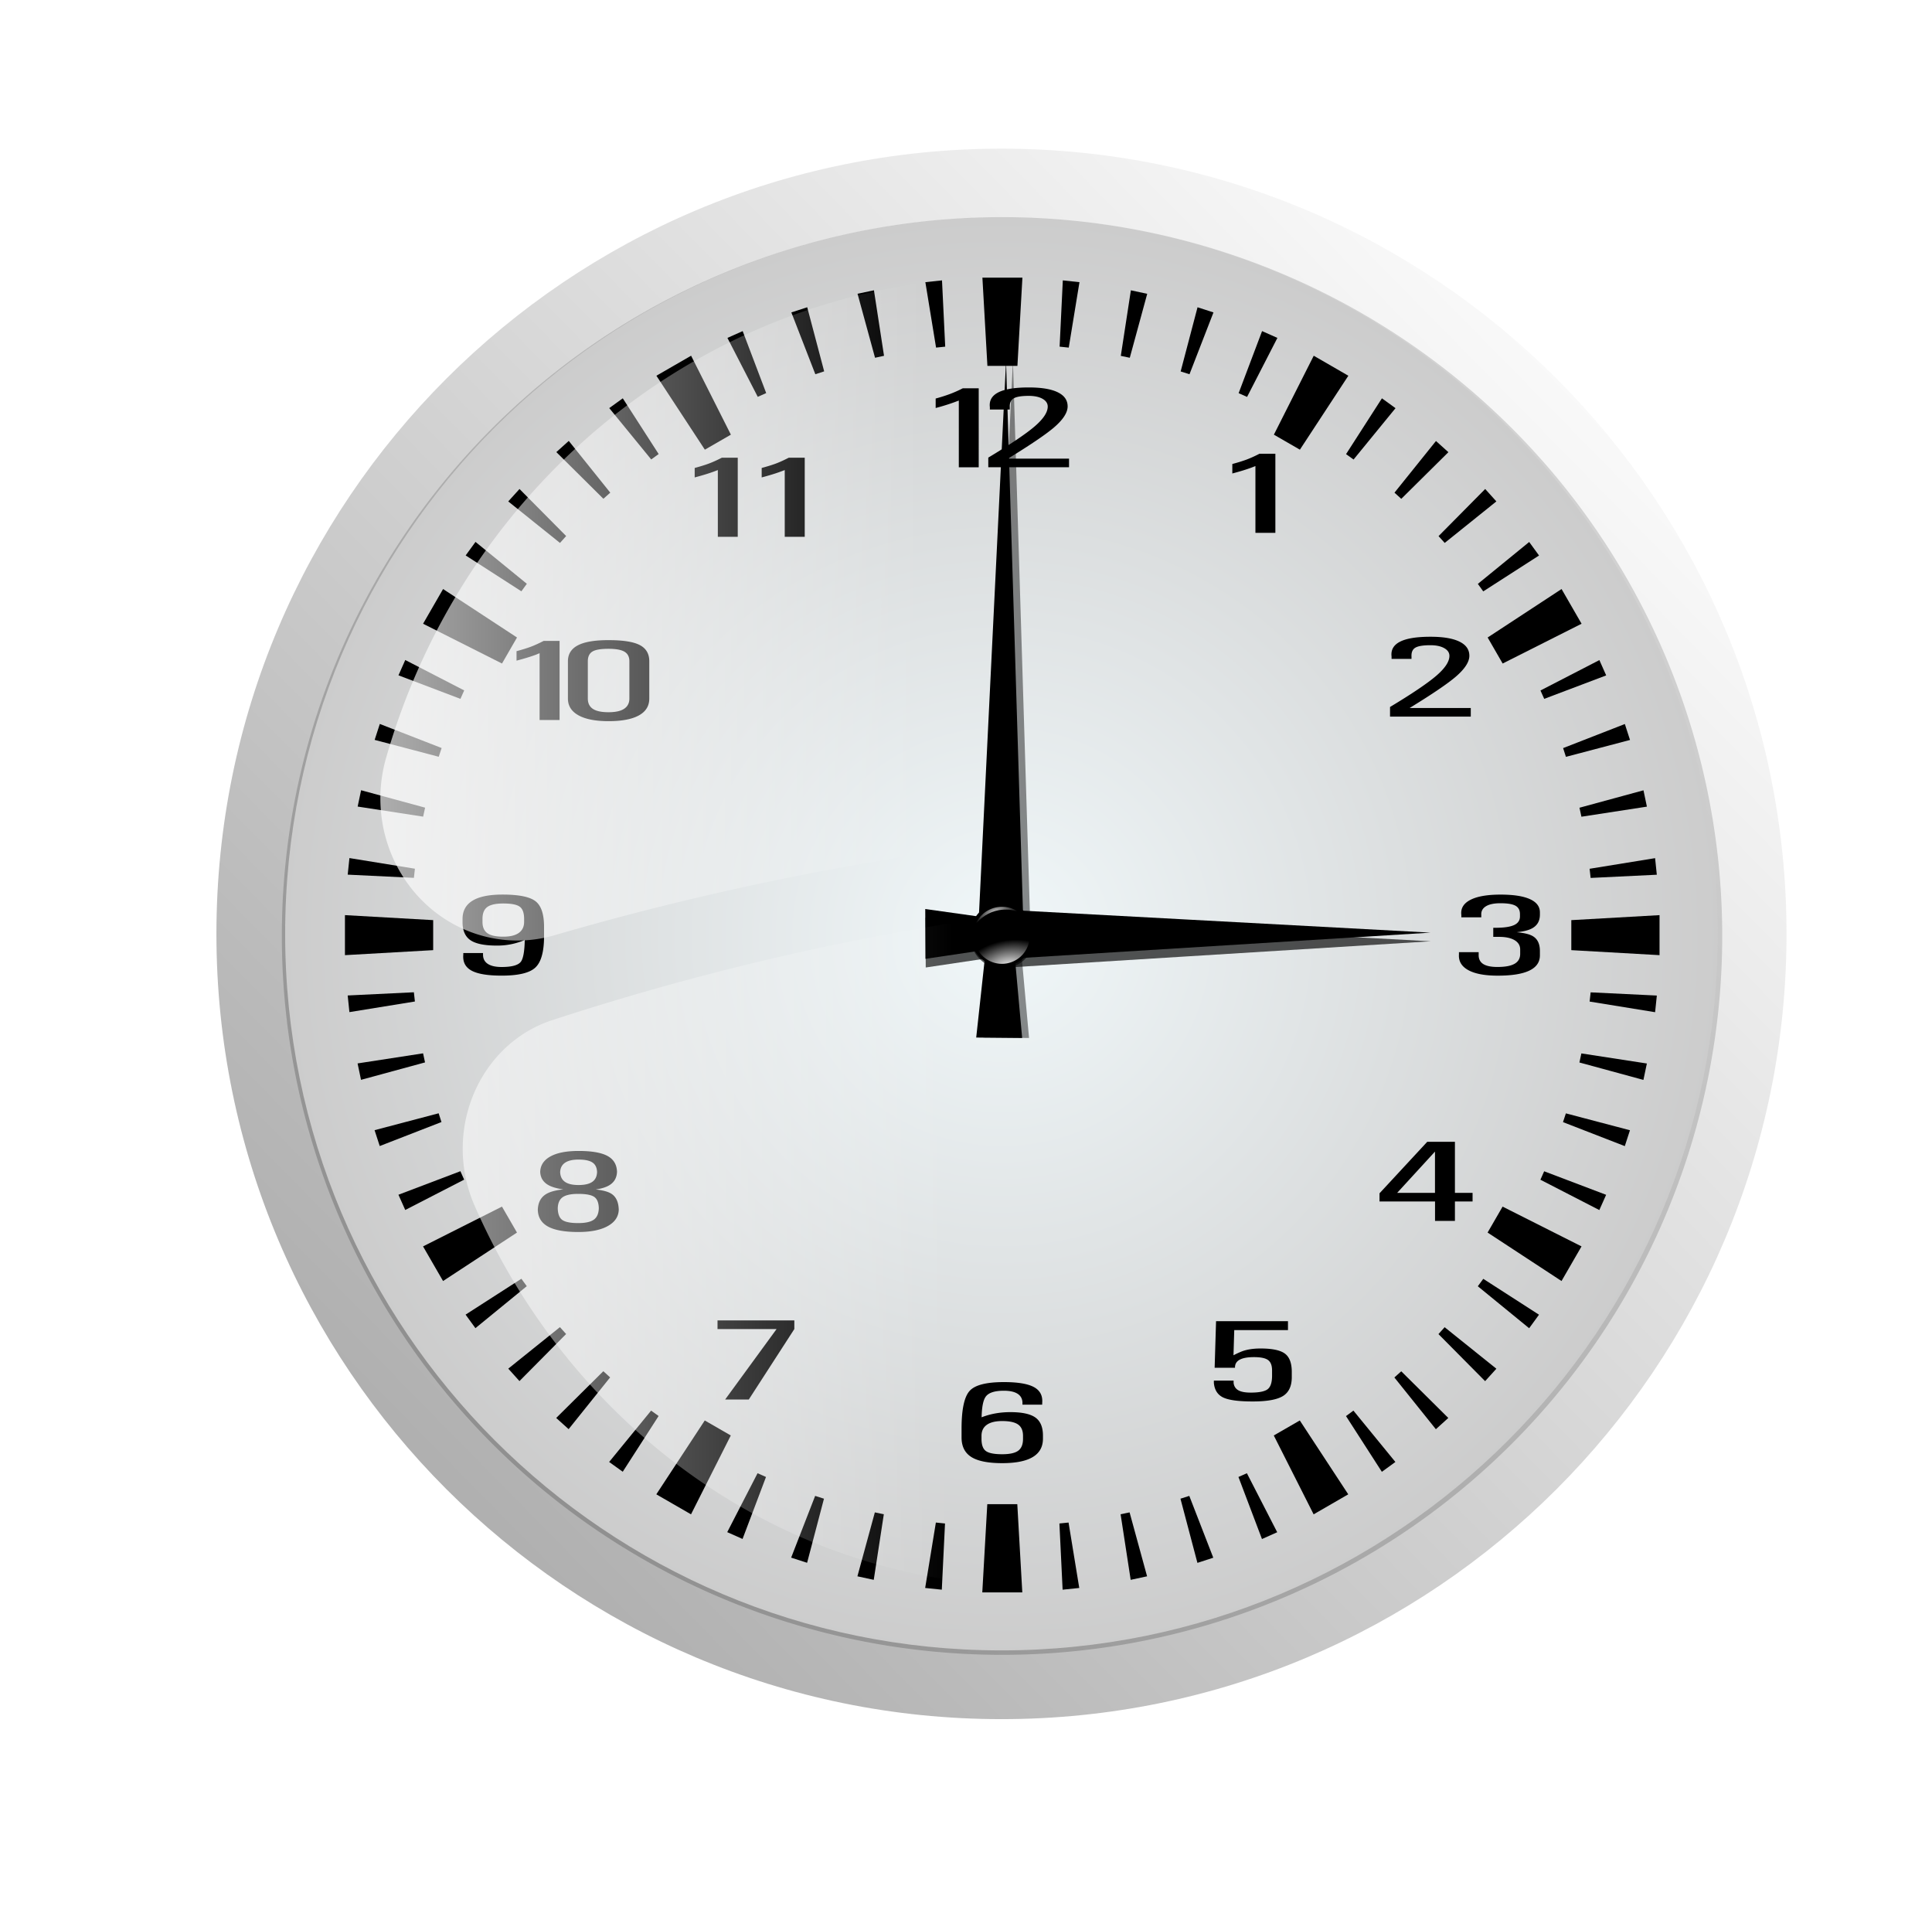
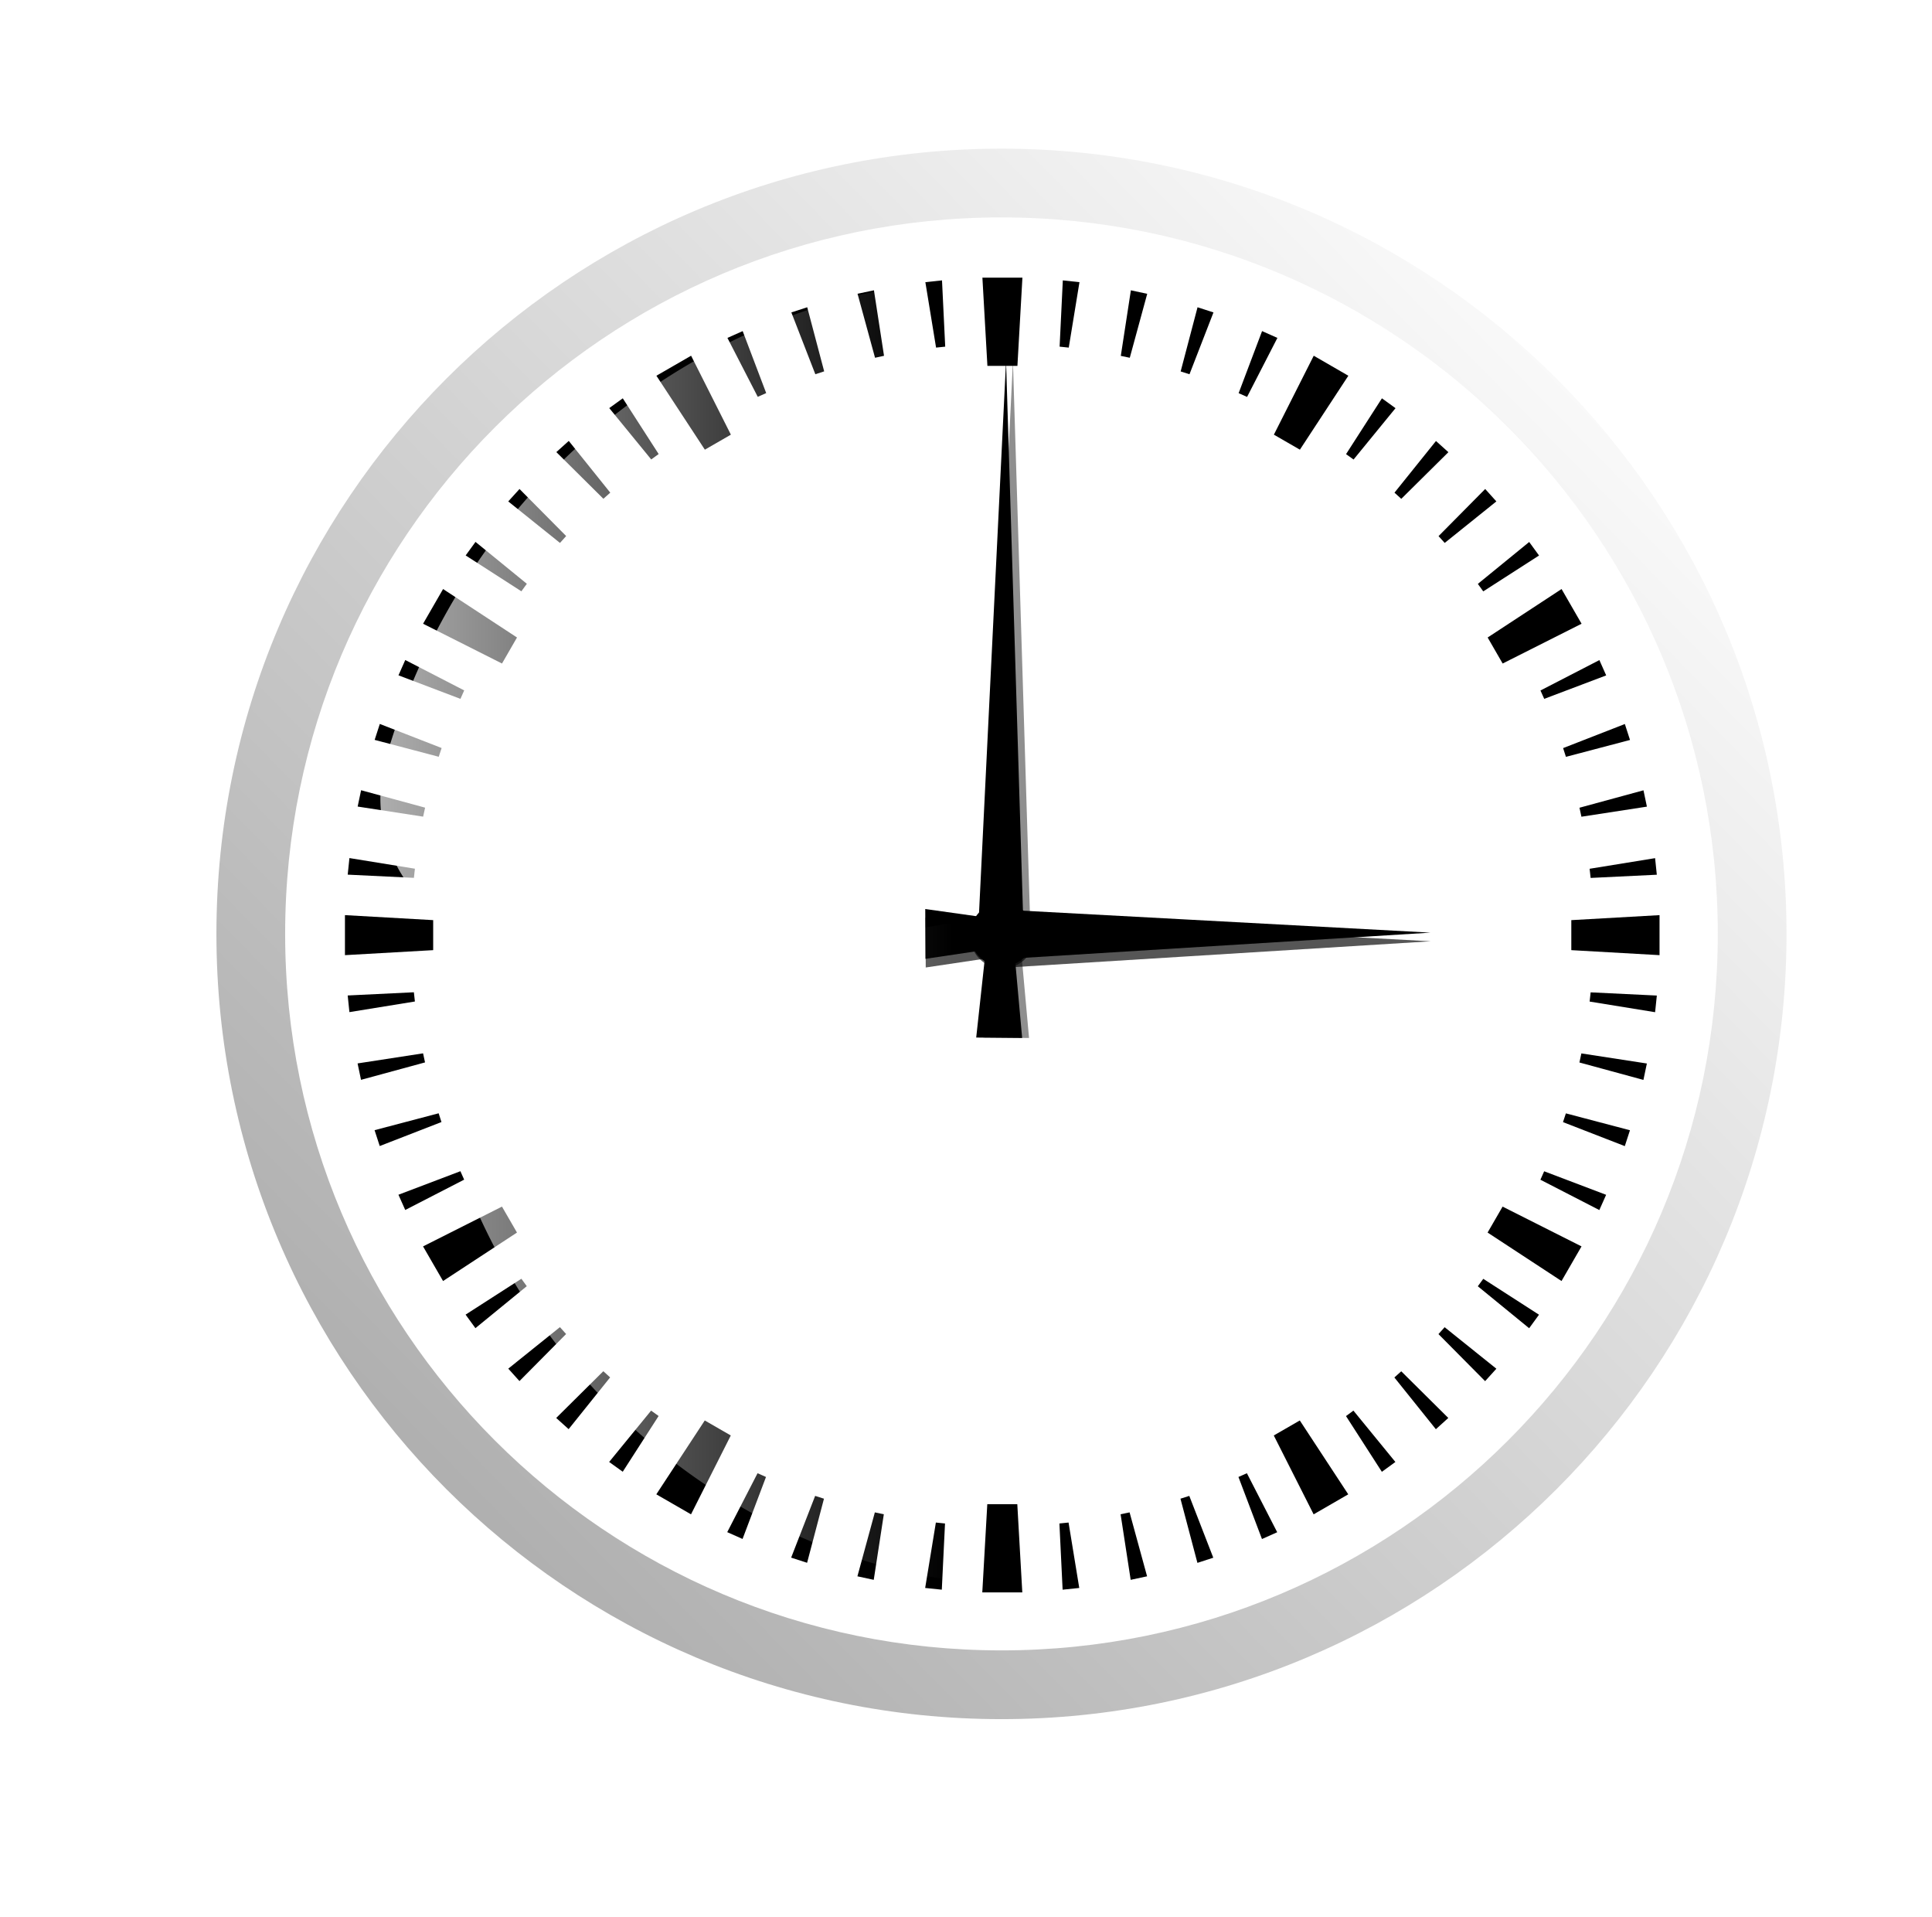
<svg xmlns="http://www.w3.org/2000/svg" xmlns:xlink="http://www.w3.org/1999/xlink" viewBox="0 0 388.64 385.56">
  <defs>
    <linearGradient id="h" y2="146.82" xlink:href="#a" gradientUnits="userSpaceOnUse" x2="264.71" gradientTransform="matrix(.554 0 0 .575 322.05 458.79)" y1="146.82" x1="33.23" />
    <linearGradient id="a">
      <stop offset="0" stop-color="#fff" />
      <stop offset="1" stop-color="#fff" stop-opacity="0" />
    </linearGradient>
    <linearGradient id="i" y2="146.82" xlink:href="#a" gradientUnits="userSpaceOnUse" y1="146.82" gradientTransform="matrix(.54 0 0 .575 332.4 453.4)" x2="264.71" x1="33.23" />
    <linearGradient id="d" y2="647.36" gradientUnits="userSpaceOnUse" x2="498" gradientTransform="matrix(0 -1.215 1.215 0 -150.31 1079)" y1="418.36" x1="273">
      <stop offset="0" />
      <stop stop-color="#fff" offset="1" />
    </linearGradient>
    <radialGradient id="b" gradientUnits="userSpaceOnUse" cy="332.36" cx="-485.71" gradientTransform="matrix(.63 0 0 .629 795.27 418.34)" r="262.86">
      <stop stop-color="#f0f7f9" offset="0" />
      <stop stop-color="#ccc" offset="1" />
    </radialGradient>
    <radialGradient id="f" gradientUnits="userSpaceOnUse" cy="353" cx="-257.14" gradientTransform="matrix(1.636 -.014 .009 1 160.42 -3.62)" r="52.319">
      <stop stop-color="#fff" offset="0" />
      <stop stop-color="#fff" stop-opacity="0" offset="1" />
    </radialGradient>
    <radialGradient id="g" gradientUnits="userSpaceOnUse" cy="219.21" cx="-260.01" gradientTransform="matrix(-.992 .125 -.075 -.598 -502.2 415.88)" r="37.016">
      <stop stop-color="#fff" offset="0" />
      <stop stop-color="#fff" stop-opacity="0" offset="1" />
    </radialGradient>
    <filter id="e" color-interpolation-filters="sRGB">
      <feGaussianBlur stdDeviation="1.046" />
    </filter>
    <filter id="c" color-interpolation-filters="sRGB">
      <feGaussianBlur stdDeviation="2.487" />
    </filter>
  </defs>
  <g transform="translate(-184.41 -335.14)" fill="none">
    <rect transform="rotate(90)" ry="62" height="388" width="374" y="-573.05" x="346.7" />
    <rect ry="62.67" height="382.09" width="374" y="335.14" x="184.41" opacity=".46" />
  </g>
-   <path d="M654.9 627.24a165.57 165.22 0 11-331.14 0 165.57 165.22 0 11331.14 0z" fill-rule="evenodd" fill="url(#b)" transform="translate(-226.595 -360.597) scale(.875)" />
+   <path d="M654.9 627.24z" fill-rule="evenodd" fill="url(#b)" transform="translate(-226.595 -360.597) scale(.875)" />
  <path d="M197.62 55.836l1.007 17.748h6.036l1.006-17.748h-8.048zm-8.126.55l-3.348.362 2.153 13.157 1.84-.189-.645-13.33zm24.302 0l-.645 13.33 1.84.19 2.153-13.157-3.348-.362zm-37.994 1.997l-3.3.692 3.52 12.875 1.808-.393-2.028-13.173zm51.685 0l-2.027 13.188 1.807.378 3.506-12.859-3.286-.707zm-65.109 3.411l-3.19 1.038 4.825 12.433 1.776-.581-3.41-12.89zm78.518 0L237.5 74.7l1.776.566 4.826-12.434-3.207-1.038zm-91.5 4.794l-3.066 1.368 6.1 11.852 1.697-.754-4.731-12.465zm104.482 0l-4.716 12.481 1.698.755 6.1-11.868-3.082-1.368zM139.022 71.54l-6.98 4.024 9.747 14.87 5.234-3.018-8.001-15.876zm125.248 0l-8.017 15.876 5.234 3.018 9.746-14.87-6.963-4.024zm-138.993 8.567l-2.719 1.965L131 92.399l1.494-1.084-7.215-11.208zm152.71 0l-7.215 11.223 1.51 1.085 8.44-10.328-2.735-1.98zm-163.574 8.567l-2.499 2.248 9.463 9.385 1.384-1.227-8.347-10.406zm174.447.016l-8.347 10.39 1.368 1.242 9.478-9.384-2.5-2.248zm-184.356 9.652l-2.264 2.499 10.406 8.347 1.242-1.384-9.385-9.463zm194.257 0l-9.384 9.478 1.242 1.367 10.39-8.347-2.248-2.499zM95.653 108.983l-1.98 2.72 11.207 7.215 1.1-1.51-10.327-8.425zm211.959.016l-10.327 8.426 1.084 1.509 11.223-7.216-1.98-2.719zm-218.481 9.463l-4.024 6.98 15.876 8 3.018-5.234-14.87-9.746zm224.994 0l-14.87 9.747 3.018 5.234 15.876-8.001-4.024-6.98zM81.523 132.735l-1.367 3.081 12.465 4.732.755-1.698-11.853-6.115zm240.21.016l-11.853 6.115.755 1.682 12.465-4.716-1.368-3.08zm-245.33 12.843l-1.038 3.206 12.89 3.396.581-1.76-12.434-4.842zm250.451.015l-12.418 4.842.566 1.76 12.89-3.395-1.038-3.207zM72.638 158.924l-.692 3.285 13.173 2.028.393-1.808-12.875-3.505zm257.963.016l-12.875 3.505.393 1.808 13.172-2.028-.691-3.285zM70.29 172.568l-.345 3.333 13.314.644.205-1.839-13.173-2.138zm262.647.016l-13.172 2.138.204 1.84 13.314-.645-.345-3.333zM69.39 184.044v8.048l17.748-1.006v-6.037l-17.748-1.006zm264.441 0l-17.747 1.006v6.036l17.747 1.006v-8.048zM83.257 199.557l-13.315.644.346 3.348 13.173-2.137-.205-1.855zm236.716.016l-.204 1.854 13.172 2.138.346-3.348-13.314-.644zM85.104 211.838l-13.173 2.028.692 3.301 12.875-3.505-.393-1.824zm233.004.016l-.393 1.824 12.875 3.505.692-3.301-13.173-2.028zm-229.87 12.042l-12.89 3.395 1.038 3.191 12.418-4.826-.566-1.76zm226.754.015l-.582 1.761 12.434 4.826 1.038-3.191-12.89-3.396zM92.615 235.543l-12.465 4.732 1.368 3.065 11.852-6.1-.755-1.697zm218.009.016l-.755 1.698 11.852 6.099 1.368-3.065-12.465-4.732zm-209.648 7.105L85.1 250.665l4.024 6.964 14.87-9.746-3.018-5.22zm201.287 0l-3.018 5.219 14.87 9.746 4.024-6.964-15.876-8zM104.88 257.173l-11.223 7.215 1.98 2.72 10.328-8.442-1.085-1.493zm193.496.015l-1.1 1.494 10.327 8.44 1.981-2.718-11.208-7.216zm-185.74 9.715l-10.39 8.347 2.248 2.5 9.384-9.464-1.242-1.383zm177.966.016l-1.241 1.383 9.384 9.464 2.264-2.5-10.406-8.347zm-169.238 8.85l-9.478 9.4 2.5 2.248 8.346-10.407-1.367-1.241zm160.51.015l-1.383 1.242 8.347 10.406 2.5-2.263-9.464-9.385zm-150.897 7.907l-8.442 10.327 2.735 1.965 7.216-11.208-1.51-1.084zm141.276 0l-1.493 1.1L277.975 296l2.72-1.981-8.442-10.328zm-130.482 1.98l-9.747 14.855 6.98 4.024 8.001-15.861-5.234-3.018zm119.697 0l-5.234 3.019 8.016 15.86 6.964-4.023-9.746-14.855zm-109.078 10.61l-6.1 11.853 3.081 1.368 4.716-12.465-1.697-.755zm98.433 0l-1.698.755 4.732 12.481 3.065-1.367-6.1-11.868zm-86.849 4.56l-4.826 12.417 3.207 1.038 3.395-12.89-1.776-.566zm75.264 0l-1.776.565 3.411 12.906 3.191-1.038-4.826-12.433zm-40.634 1.666l-1.007 17.747h8.049l-1.006-17.747h-6.037zm-22.62 1.65l-3.506 12.859 3.285.707 2.028-13.188-1.808-.378zm51.243 0l-1.807.377 2.028 13.189 3.3-.708-3.52-12.858zm-38.968 2.044l-2.153 13.157 3.348.345.645-13.314-1.84-.189zm26.691 0l-1.839.188.645 13.315 3.348-.346-2.154-13.157z" fill-rule="evenodd" />
  <g fill-rule="evenodd">
    <path d="M287.763 187.564l-86.589-4.66.009 2.028-15.06-2.12.041 10.022 15.042-2.243.01 2.336 86.55-5.364z" />
    <g transform="rotate(33.425 500.124 213.872) scale(.503)" opacity=".662" filter="url(#c)">
      <path d="M615.1 616.93l-148.77 87.091 2.235 3.357-27.309 12.971 11.043 16.585 22.501-20.193 2.573 3.865 137.73-103.68z" />
    </g>
  </g>
-   <path d="M100.913 196.21c-2.805 0-4.825-.336-6.06-1.008-1.235-.673-1.787-1.742-1.655-3.207v-.327h3.967v.327c0 .811.318 1.428.954 1.848.635.421 1.567.632 2.795.632 2.06 0 3.353-.361 3.88-1.082.467-.647.722-2.097.766-4.352a13.936 13.936 0 01-5.611 1.127c-2.484 0-4.256-.362-5.315-1.087-1.06-.726-1.59-1.937-1.59-3.636v-.609c0-1.646.669-2.878 2.006-3.697 1.337-.82 3.35-1.23 6.039-1.23 3.288 0 5.505.452 6.652 1.354 1.147.902 1.714 2.649 1.7 5.242v1.905c-.016 3.066-.607 5.133-1.776 6.2-1.155 1.067-3.405 1.6-6.751 1.6zm4.516-11.42c0-1.194-.292-2.008-.877-2.44-.584-.432-1.688-.648-3.31-.648-1.505 0-2.579.237-3.222.71-.643.474-.964 1.267-.964 2.379v.609c0 1.052.329 1.81.986 2.277.658.466 1.724.699 3.2.699 1.374 0 2.415-.254 3.124-.761.708-.507 1.063-1.246 1.063-2.215v-.61zM305.754 183.839c0-.79-.3-1.351-.898-1.685-.6-.335-1.608-.502-3.025-.502-1.286 0-2.261.205-2.926.614-.665.41-.976.99-.932 1.742v.473h-4.011v-.473c-.16-1.308.442-2.317 1.808-3.027 1.367-.71 3.394-1.065 6.083-1.065 2.586 0 4.552.302 5.896.907 1.344.605 2.016 1.49 2.017 2.655v.462c0 1.353-.592 2.308-1.776 2.864-.672.323-1.637.548-2.893.676 1.359.128 2.36.35 3.003.665 1.11.534 1.666 1.57 1.666 3.112v.879c0 1.36-.705 2.38-2.116 3.06-1.41.68-3.532 1.02-6.367 1.02-2.587 0-4.556-.368-5.907-1.104-1.352-.737-1.984-1.785-1.896-3.145v-.474h3.967v.474c-.03.849.267 1.478.888 1.888.62.41 1.582.614 2.882.614 1.564 0 2.718-.216 3.463-.648.746-.432 1.118-1.095 1.118-1.99v-.879c0-.797-.372-1.418-1.118-1.866-.745-.447-1.782-.67-3.112-.67h-1.184v-1.827h.417c1.724 0 2.98-.182 3.77-.546.789-.365 1.184-.945 1.184-1.742v-.462zM206.934 77.92c-2.777 0-4.803.327-6.103.988-1.3.662-1.872 1.651-1.711 2.981v.476h4.004v-.476c-.044-.849.22-1.43.776-1.764.555-.334 1.558-.511 3.034-.511 1.14 0 2.068.191 2.769.582.701.39 1.058.923 1.058 1.57 0 1.15-.874 2.475-2.628 3.986-1.753 1.51-4.874 3.596-9.33 6.28v1.94h16.244v-1.73h-12.294c4.427-2.712 7.494-4.78 9.19-6.208 1.884-1.6 2.821-3.041 2.821-4.304 0-1.247-.663-2.193-1.993-2.84-1.33-.653-3.28-.97-5.838-.97zm-13.249.166c-.935.48-1.8.853-2.575 1.146a32.01 32.01 0 01-2.893.917v1.905a41.95 41.95 0 003.863-1.2l.794-.299v13.423h4.004V78.086h-3.193zM201.931 277.955c2.806 0 4.826.336 6.06 1.009s1.787 1.742 1.656 3.207v.327h-3.968v-.327c0-.811-.318-1.428-.953-1.849-.636-.42-1.567-.63-2.795-.63-1.87 0-3.09.405-3.66 1.217-.497.699-.768 2.074-.811 4.126 1.768-.692 3.697-1.038 5.786-1.038 2.353 0 4.033.363 5.042 1.088 1.008.725 1.512 1.937 1.512 3.636v.609c0 1.645-.683 2.878-2.05 3.697-1.366.82-3.415 1.229-6.148 1.229-2.834 0-4.906-.413-6.214-1.24-1.308-.827-1.961-2.134-1.961-3.923v-1.905c.014-3.818.562-6.313 1.643-7.486 1.067-1.164 3.354-1.747 6.861-1.747zm-4.493 11.42c0 1.195.292 2.009.876 2.44.585.433 1.68.649 3.288.649 1.506 0 2.58-.237 3.222-.71.643-.474.965-1.267.965-2.379v-.609c0-1.052-.329-1.811-.986-2.277-.658-.466-1.725-.699-3.2-.699-1.36 0-2.393.254-3.102.761-.709.507-1.063 1.246-1.063 2.215v.609zM145.21 92.049c-.935.48-1.8.87-2.575 1.164-.76.285-1.723.584-2.892.9v1.904c1.563-.413 2.854-.806 3.862-1.182l.794-.3v13.424h4.004v-15.91h-3.193zm13.459 0c-.935.48-1.783.87-2.558 1.164-.76.285-1.723.584-2.892.9v1.904c1.563-.413 2.836-.806 3.845-1.182l.793-.3v13.424h4.022v-15.91h-3.21zM122.408 128.737c-2.777 0-4.819.346-6.156 1.041-1.337.695-2.01 1.767-2.01 3.21v7.496c0 1.458.698 2.58 2.116 3.37 1.417.789 3.434 1.181 6.05 1.181 2.674 0 4.725-.39 6.12-1.164 1.396-.774 2.081-1.898 2.082-3.386v-7.497c0-1.503-.637-2.598-1.923-3.263s-3.386-.987-6.28-.987zm-13.053.16c-.935.48-1.783.87-2.557 1.163-.76.286-1.724.584-2.893.9v1.905c1.563-.414 2.854-.806 3.863-1.182l.776-.318v13.441h4.021v-15.91h-3.21zm13.053 1.587c1.476 0 2.552.19 3.21.582.658.39.988 1.035.988 1.922v7.497c0 .901-.35 1.594-1.059 2.063-.708.47-1.766.688-3.14.688-1.417 0-2.46-.22-3.139-.67-.68-.451-1.023-1.142-1.023-2.081v-7.497c0-.932.321-1.59.935-1.958.614-.368 1.679-.546 3.228-.546zM119.823 239.213c1.344.15 2.338.402 2.98.756 1.111.608 1.667 1.784 1.667 3.528v-.338c0 1.443-.72 2.572-2.16 3.387-1.439.816-3.437 1.224-5.994 1.224-2.762 0-4.808-.376-6.138-1.128-1.33-.751-1.994-1.912-1.994-3.483v.338c0-1.63.613-2.78 1.84-3.45.76-.413 1.857-.695 3.289-.845-1.17-.165-2.105-.42-2.806-.766-1.227-.617-1.841-1.594-1.841-2.931v.315c0-1.39.668-2.463 2.005-3.218s3.24-1.133 5.71-1.133c2.69 0 4.65.347 5.886 1.042 1.234.696 1.852 1.799 1.852 3.31v-.316c0 1.337-.563 2.318-1.688 2.942-.658.36-1.527.616-2.609.766zm-3.441-.89c1.27 0 2.21-.226 2.816-.677.606-.45.91-1.146.91-2.085v.315c0-.947-.293-1.629-.877-2.046-.585-.417-1.534-.625-2.85-.625-1.227 0-2.151.223-2.772.67-.621.448-.932 1.115-.932 2.001v-.315c0 .94.307 1.634.92 2.085.6.451 1.528.677 2.785.677zm-.066 1.78c-1.49 0-2.55.236-3.178.705-.629.47-.943 1.254-.943 2.35v-.337c0 1.217.289 2.048.866 2.491.577.443 1.662.665 3.255.665 1.49 0 2.553-.242 3.19-.727.635-.485.953-1.295.953-2.43v.339c0-1.18-.293-1.984-.877-2.413-.57-.428-1.659-.642-3.266-.642zM145.87 281.46l10.346-14.17h-11.88v-1.737h15.453v1.736l-9.162 14.17h-4.757zM259.854 276.957c0 1.797-.588 3.061-1.764 3.794-1.177.733-3.204 1.099-6.083 1.099-2.85 0-4.833-.267-5.95-.8-1.119-.534-1.743-1.507-1.875-2.92v-.474h3.967v.474c.088.669.406 1.16.954 1.471.548.312 1.377.468 2.488.468 1.695 0 2.835-.231 3.42-.693.584-.463.876-1.363.876-2.7v-1.06c0-1-.267-1.697-.8-2.091-.533-.395-1.48-.592-2.839-.592-1.3 0-2.268.178-2.904.535-.636.357-.939.893-.91 1.607h-4.098l.285-9.368h14.466v1.792h-10.806l-.153 5.062a17.74 17.74 0 011.71-.79c1.022-.382 2.272-.574 3.747-.574 2.338 0 3.968.344 4.888 1.031.92.688 1.381 1.911 1.381 3.67v1.06zM288.66 241.634h-11.156v-1.646l9.6-10.36h5.568v10.27h3.55v1.736h-3.55v3.9h-4.002v-3.9zm0-1.736V231.6l-7.605 8.297h7.606zM295.575 131.879c0 1.262-.943 2.694-2.828 4.295-1.695 1.427-4.756 3.498-9.184 6.211h12.297v1.736h-16.242v-1.939c4.457-2.683 7.562-4.78 9.316-6.29s2.63-2.841 2.63-3.991c0-.646-.35-1.165-1.052-1.556-.701-.39-1.622-.586-2.762-.586-1.476 0-2.491.167-3.047.502-.555.334-.81.926-.767 1.775v.474h-4.01v-.474c-.162-1.33.408-2.326 1.709-2.987 1.3-.661 3.339-.992 6.115-.992 2.557 0 4.5.327 5.83.98 1.33.647 1.995 1.594 1.995 2.841zM252.541 107.16V93.734l-.789.304c-1.008.376-2.294.77-3.858 1.184v-1.905c1.17-.316 2.134-.617 2.894-.902.774-.293 1.63-.68 2.564-1.161h3.2v15.906h-4.01z" />
  <g fill-rule="evenodd">
    <path d="M202.376 72.646L196.7 188.514l1.87.017-2.195 20.133 9.243.084-1.828-20.17 2.153.02-3.568-115.953z" />
    <path d="M293.95 363.68l107.26 204.16 3.22-1.86 16.567 36.696 15.913-9.188-23.495-32.695 3.708-2.14-123.18-194.97z" transform="rotate(30.521 377.91 230.246) scale(.503)" opacity=".662" filter="url(#c)" />
  </g>
  <path d="M308.72 626.76c0 99.678 80.805 180.48 180.48 180.48 99.678 0 180.48-80.805 180.48-180.48 0-99.678-80.805-180.48-180.48-180.48-99.678 0-180.48 80.805-180.48 180.48zm15.8 0c0-90.952 73.731-164.68 164.68-164.68 90.952 0 164.68 73.731 164.68 164.68 0 90.952-73.731 164.68-164.68 164.68-90.952 0-164.68-73.731-164.68-164.68z" opacity=".31" fill="url(#d)" transform="translate(-226.595 -360.597) scale(.875)" />
  <g fill-rule="evenodd">
    <path transform="matrix(.121 -.022 .022 .121 226.338 147.383)" d="M-204.82 291.65a52.32 52.32 0 11-104.64 0 52.32 52.32 0 11104.64 0z" opacity=".8" filter="url(#e)" />
    <path d="M207.91 186.804a6.414 6.414 0 11-12.625 2.28 6.414 6.414 0 1112.624-2.28z" />
-     <path transform="matrix(.105 -.019 .019 .105 223.005 152.745)" d="M-204.82 291.65a52.32 52.32 0 11-104.64 0 52.32 52.32 0 11104.64 0z" fill="url(#f)" />
-     <path transform="matrix(.121 -.022 .022 .121 226.291 147.316)" d="M-257.16 243.62c-17.158 0-32.072 9.028-40.562 22.531 11.164-10.63 26.221-17.188 42.812-17.188 11.38 0 22.033 3.108 31.219 8.469-8.652-8.469-20.389-13.812-33.469-13.812z" opacity=".8" fill="url(#g)" />
  </g>
  <g>
    <g fill-rule="evenodd">
      <path d="M488.4 476.31c-67.548 0-125.03 46.416-143.29 110.61a31.51 32.653 0 0038.728 40.671c66.583-19.369 135.04-28.03 205.21-25.713a31.51 32.653 0 0028.179-49.145c-25.86-45.67-73.98-76.43-128.83-76.43z" opacity=".7" fill="url(#h)" transform="translate(-224.33 -361.05) scale(.875)" />
      <path d="M567.12 617.21c-62.857.353-124.11 10.399-183.86 29.915a29.035 30.898 0 00-17.802 42.556c22.543 51.611 71.847 87.506 128.93 87.506 69.034 0 126.92-52.346 139.61-122.15a29.035 30.898 0 00-26.895-36.723c-13.378-.787-26.705-1.17-39.991-1.095z" opacity=".6" fill="url(#i)" transform="translate(-224.33 -361.05) scale(.875)" />
    </g>
  </g>
</svg>